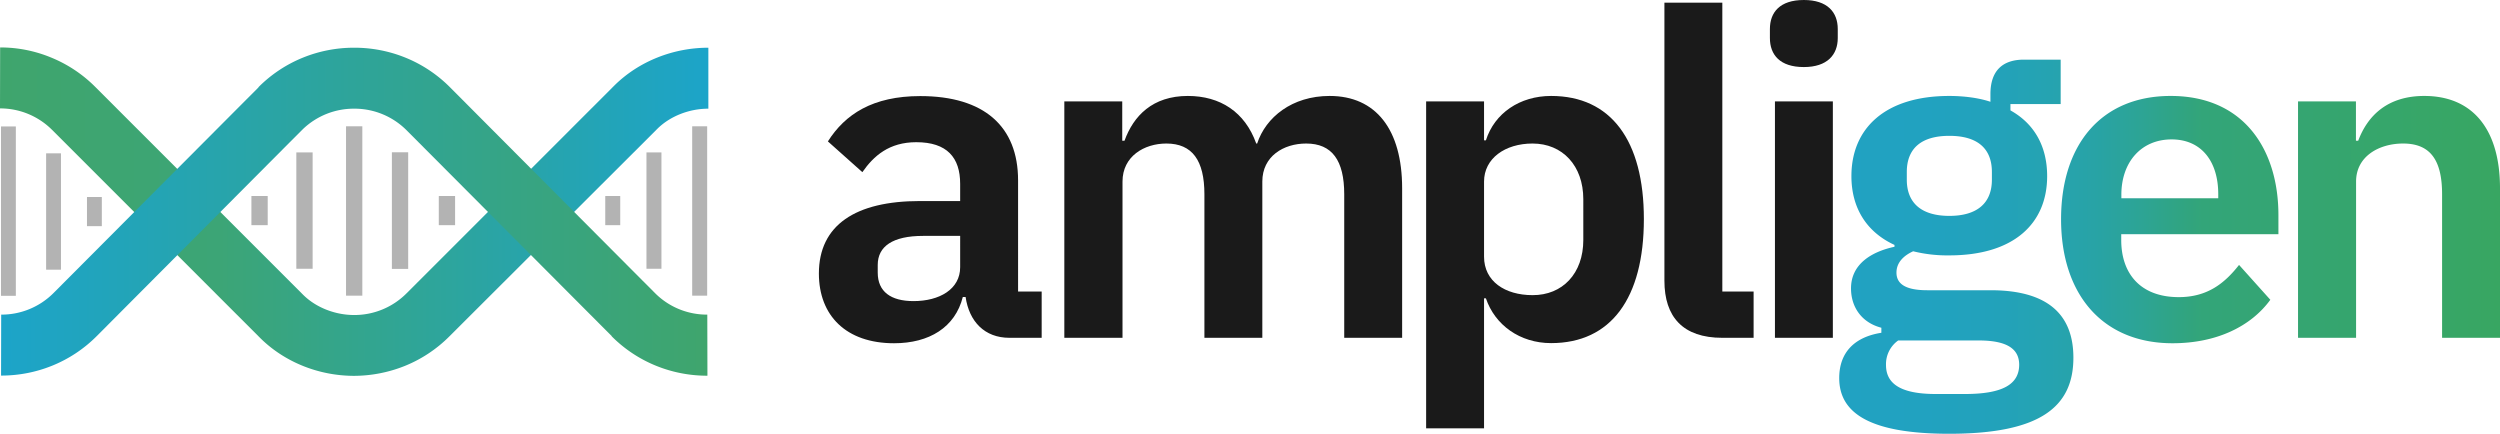
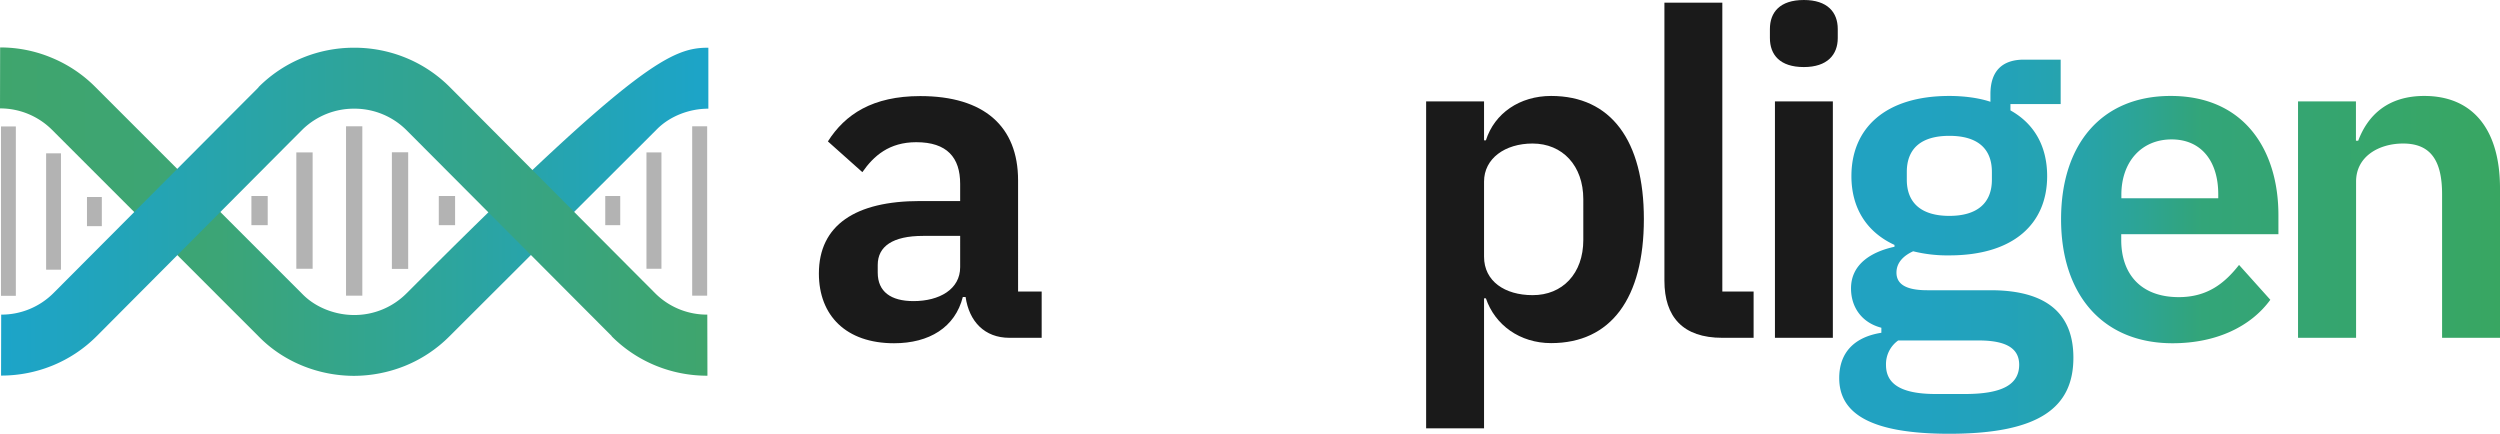
<svg xmlns="http://www.w3.org/2000/svg" viewBox="0 0 1886.4 327.3">
  <defs>
    <style>.cls-1{fill:url(#linear-gradient);}.cls-2{fill:url(#linear-gradient-2);}.cls-3{fill:#b3b3b3;}.cls-4{fill:#1a1a1a;}.cls-5{fill:url(#linear-gradient-3);}</style>
    <linearGradient id="linear-gradient" y1="2052.55" x2="534.5" y2="2052.55" gradientTransform="translate(0 -1892.85)" gradientUnits="userSpaceOnUse">
      <stop offset="0" stop-color="#3fa56d" />
      <stop offset="0.31" stop-color="#3ca576" />
      <stop offset="1" stop-color="#1ca4c9" />
    </linearGradient>
    <linearGradient id="linear-gradient-2" x1="0.8" y1="2052.6" x2="533.8" y2="2052.6" gradientTransform="translate(0 -1892.85)" gradientUnits="userSpaceOnUse">
      <stop offset="0" stop-color="#1ca4c9" />
      <stop offset="0.75" stop-color="#37a482" />
      <stop offset="1" stop-color="#3fa56d" />
    </linearGradient>
    <linearGradient id="linear-gradient-3" x1="1387.8" y1="131.85" x2="1886.4" y2="131.85" gradientTransform="matrix(1, 0, 0, -1, 0, 318)" gradientUnits="userSpaceOnUse">
      <stop offset="0" stop-color="#21a2c2" />
      <stop offset="0.13" stop-color="#21a2c0" />
      <stop offset="0.23" stop-color="#22a2bb" />
      <stop offset="0.31" stop-color="#25a3b2" />
      <stop offset="0.39" stop-color="#28a3a5" />
      <stop offset="0.46" stop-color="#2da494" />
      <stop offset="0.53" stop-color="#31a47e" />
      <stop offset="0.55" stop-color="#33a579" />
      <stop offset="1" stop-color="#38a662" />
    </linearGradient>
  </defs>
  <title>Asset 1</title>
  <g id="Layer_2" data-name="Layer 2">
    <g id="Layer_1-2" data-name="Layer 1">
-       <path class="cls-1" d="M267.3,283.6h0c-26.8,0-52.6-10.4-70.9-28.5l-.1-.1-12-12-.1-.1L39.4,98.1A55.37,55.37,0,0,0,0,81.8l.1-46a100,100,0,0,1,38.2,7.5A100.73,100.73,0,0,1,71.9,65.6l.1.1L219.3,213l.1.1,9.4,9.4c9.6,9.5,24,15.2,38.5,15.2a55.54,55.54,0,0,0,39.4-16.3h0L451.5,76.6l.1-.1,12-12C481.9,46.4,507.8,36,534.5,36V82C520,82,505.6,87.7,496,97.2l-9.4,9.4-.1.1-1.2,1.2L339.1,253.8a100.73,100.73,0,0,1-33.6,22.3A104,104,0,0,1,267.3,283.6Z" />
+       <path class="cls-1" d="M267.3,283.6h0c-26.8,0-52.6-10.4-70.9-28.5l-.1-.1-12-12-.1-.1L39.4,98.1A55.37,55.37,0,0,0,0,81.8l.1-46a100,100,0,0,1,38.2,7.5A100.73,100.73,0,0,1,71.9,65.6l.1.1L219.3,213l.1.1,9.4,9.4c9.6,9.5,24,15.2,38.5,15.2a55.54,55.54,0,0,0,39.4-16.3h0l.1-.1,12-12C481.9,46.4,507.8,36,534.5,36V82C520,82,505.6,87.7,496,97.2l-9.4,9.4-.1.1-1.2,1.2L339.1,253.8a100.73,100.73,0,0,1-33.6,22.3A104,104,0,0,1,267.3,283.6Z" />
      <path class="cls-2" d="M533.6,283.5a102.37,102.37,0,0,1-38.3-7.4,100.83,100.83,0,0,1-33.8-22.4l.1-.1-9.1-9.1L307.7,99.2l-.8-.8A55.45,55.45,0,0,0,267.4,82h-.3a55.5,55.5,0,0,0-38.5,15.4h0l-10.1,10.1L73.8,252.8l-.8.8A100.83,100.83,0,0,1,39.2,276,102.37,102.37,0,0,1,.9,283.4H.8l.1-46H1A55.45,55.45,0,0,0,40.5,221l.8-.8L186,75l9.1-9.1-.1-.1a100.83,100.83,0,0,1,33.8-22.4A102.37,102.37,0,0,1,267.1,36h.3a102.37,102.37,0,0,1,38.3,7.4,100.83,100.83,0,0,1,33.8,22.4l.8.8L485,211.9,495.1,222h0a55.23,55.23,0,0,0,38.5,15.4h.1l.1,46A.31.31,0,0,1,533.6,283.5Z" />
      <rect class="cls-3" x="261.1" y="95.3" width="12.3" height="127.8" />
      <rect class="cls-3" x="223.6" y="115" width="12.3" height="87.8" />
      <rect class="cls-3" x="189.7" y="147.9" width="12.3" height="22" />
      <rect class="cls-3" x="331.1" y="147.9" width="12.3" height="22" />
      <rect class="cls-3" x="295.7" y="114.9" width="12.3" height="88" />
      <rect class="cls-3" x="522.3" y="95.3" width="11.3" height="127.8" />
      <rect class="cls-3" x="487.8" y="115" width="11.3" height="87.8" />
      <rect class="cls-3" x="456.7" y="147.9" width="11.3" height="22" />
      <rect class="cls-3" x="0.75" y="95.41" width="11.2" height="127.8" />
      <rect class="cls-3" x="34.8" y="115.7" width="11.2" height="87.8" />
      <rect class="cls-3" x="65.63" y="148.65" width="11.2" height="22" />
      <path class="cls-4" d="M617.9,206.4c0-36.6,27.7-54.7,76.2-54.7h30.4v-13c0-19.8-9.9-31.4-33.1-31.4-20.5,0-32.1,10.3-40.7,22.6l-26-23.2c13-20.5,33.8-34.2,69.7-34.2,48.2,0,73.8,22.9,73.8,63.6V220H786v34.9H761.7c-18.8,0-30.4-12.3-33.1-30.8h-2.1C720.7,247,701.2,259,674.6,259,638.4,259,617.9,238.1,617.9,206.4Zm106.6-4.8V178h-28c-22.9,0-34.2,7.9-34.2,21.9v5.8c0,14.4,9.9,21.5,27,21.5C708.8,227.2,724.5,218.3,724.5,201.6Z" />
-       <path class="cls-4" d="M803.1,254.9V76.5h43.7v29.7h1.7c6.8-18.8,21.2-33.8,47.8-33.8,24.3,0,43.1,12,51.6,35.9h.7c6.5-19.8,26.3-35.9,54.7-35.9,34.9,0,54.7,25.3,54.7,69.7V254.9h-43.7V146.6c0-25.6-9.2-38.3-28.7-38.3-17.1,0-33.1,9.6-33.1,28.7V254.9H908.8V146.6c0-25.6-9.2-38.3-28.7-38.3-16.7,0-33.1,9.6-33.1,28.7V254.9H803.1Z" />
      <path class="cls-4" d="M1076.1,76.5h43.7v29.4h1.4c6.5-20.5,25.6-33.5,49.2-33.5,45.1,0,70,33.5,70,92.9,0,59.8-24.9,93.6-70,93.6-23.6,0-42.4-13.7-49.2-33.8h-1.4v98.1h-43.7Zm118.6,104.6V150.3c0-25.3-15.7-42-38.3-42-20.8,0-36.6,11.3-36.6,28.7v56.7c0,18.5,15.7,29,36.6,29C1179,222.8,1194.7,206.4,1194.7,181.1Z" />
      <path class="cls-4" d="M1299.6,254.9c-29.7,0-43.7-15.7-43.7-43.1V2h43.7V220h23.6v34.9Z" />
      <path class="cls-4" d="M1335.5,28.7V21.9c0-12.6,7.5-21.9,25.6-21.9,17.8,0,25.6,9.2,25.6,21.9v6.8c0,12.6-7.9,21.9-25.6,21.9C1343,50.6,1335.5,41.3,1335.5,28.7Zm3.8,47.8H1383V254.9h-43.7Z" />
      <path class="cls-5" d="M1470.8,327.3c-60.1,0-83-15.7-83-42,0-19.8,12-31.1,31.8-34.2v-3.8c-14.7-3.8-22.9-15.4-22.9-29.7,0-18.5,15.7-27.7,32.8-31.4v-1.4c-21.5-9.9-32.5-28.4-32.5-51.9,0-36.2,25.6-60.5,73.8-60.5,10.9,0,22.2,1.4,31.1,4.4V71c0-17.4,8.9-26,25.3-26h27.7V78.5H1517v4.8c18.5,10.3,27.7,27.7,27.7,49.6,0,35.9-25.3,59.8-73.8,59.8a106.28,106.28,0,0,1-27.3-3.1c-6.8,3.1-12.6,8.2-12.6,16.1,0,8.9,7.5,13.3,23.2,13.3H1502c43.7,0,62.5,18.8,62.5,50.9C1564.5,307.2,1539.2,327.3,1470.8,327.3Zm22.3-70.4h-60.8a21.93,21.93,0,0,0-9.2,18.5c0,13.7,10.3,21.9,37.6,21.9h21.9c28.4,0,41-7.2,41-22.2C1523.5,263.8,1515.3,256.9,1493.1,256.9Zm9.9-121.3v-5.8c0-18.1-11.3-27.3-32.1-27.3s-32.1,9.2-32.1,27.3v5.8c0,17.8,11.3,27.3,32.1,27.3S1503,153.4,1503,135.6Zm52.2,29.8c0-56.4,30.4-93,82.7-93,55.7,0,81.3,41,81.3,89.9v14.4H1600.6v4.4c0,25.6,14.7,43.1,43.4,43.1,21.5,0,34.5-10.3,45.5-24.3l23.6,26.3c-14.7,20.2-40.7,32.8-73.8,32.8C1586.7,259,1555.2,222.4,1555.2,165.4Zm45.5-18.5v2.7h73.1v-3.1c0-24.6-12.6-41.3-35.2-41.3C1615.7,105.2,1600.7,122.3,1600.7,146.9Zm133.3,108V76.5h43.7v29.7h1.7c7.2-19.1,22.2-33.8,49.9-33.8,36.6,0,57.1,25.3,57.1,69.7V254.9h-43.7V146.6c0-25.3-8.5-38.3-29.4-38.3-18.1,0-35.5,9.6-35.5,28.7V254.9H1734Z" />
    </g>
  </g>
</svg>